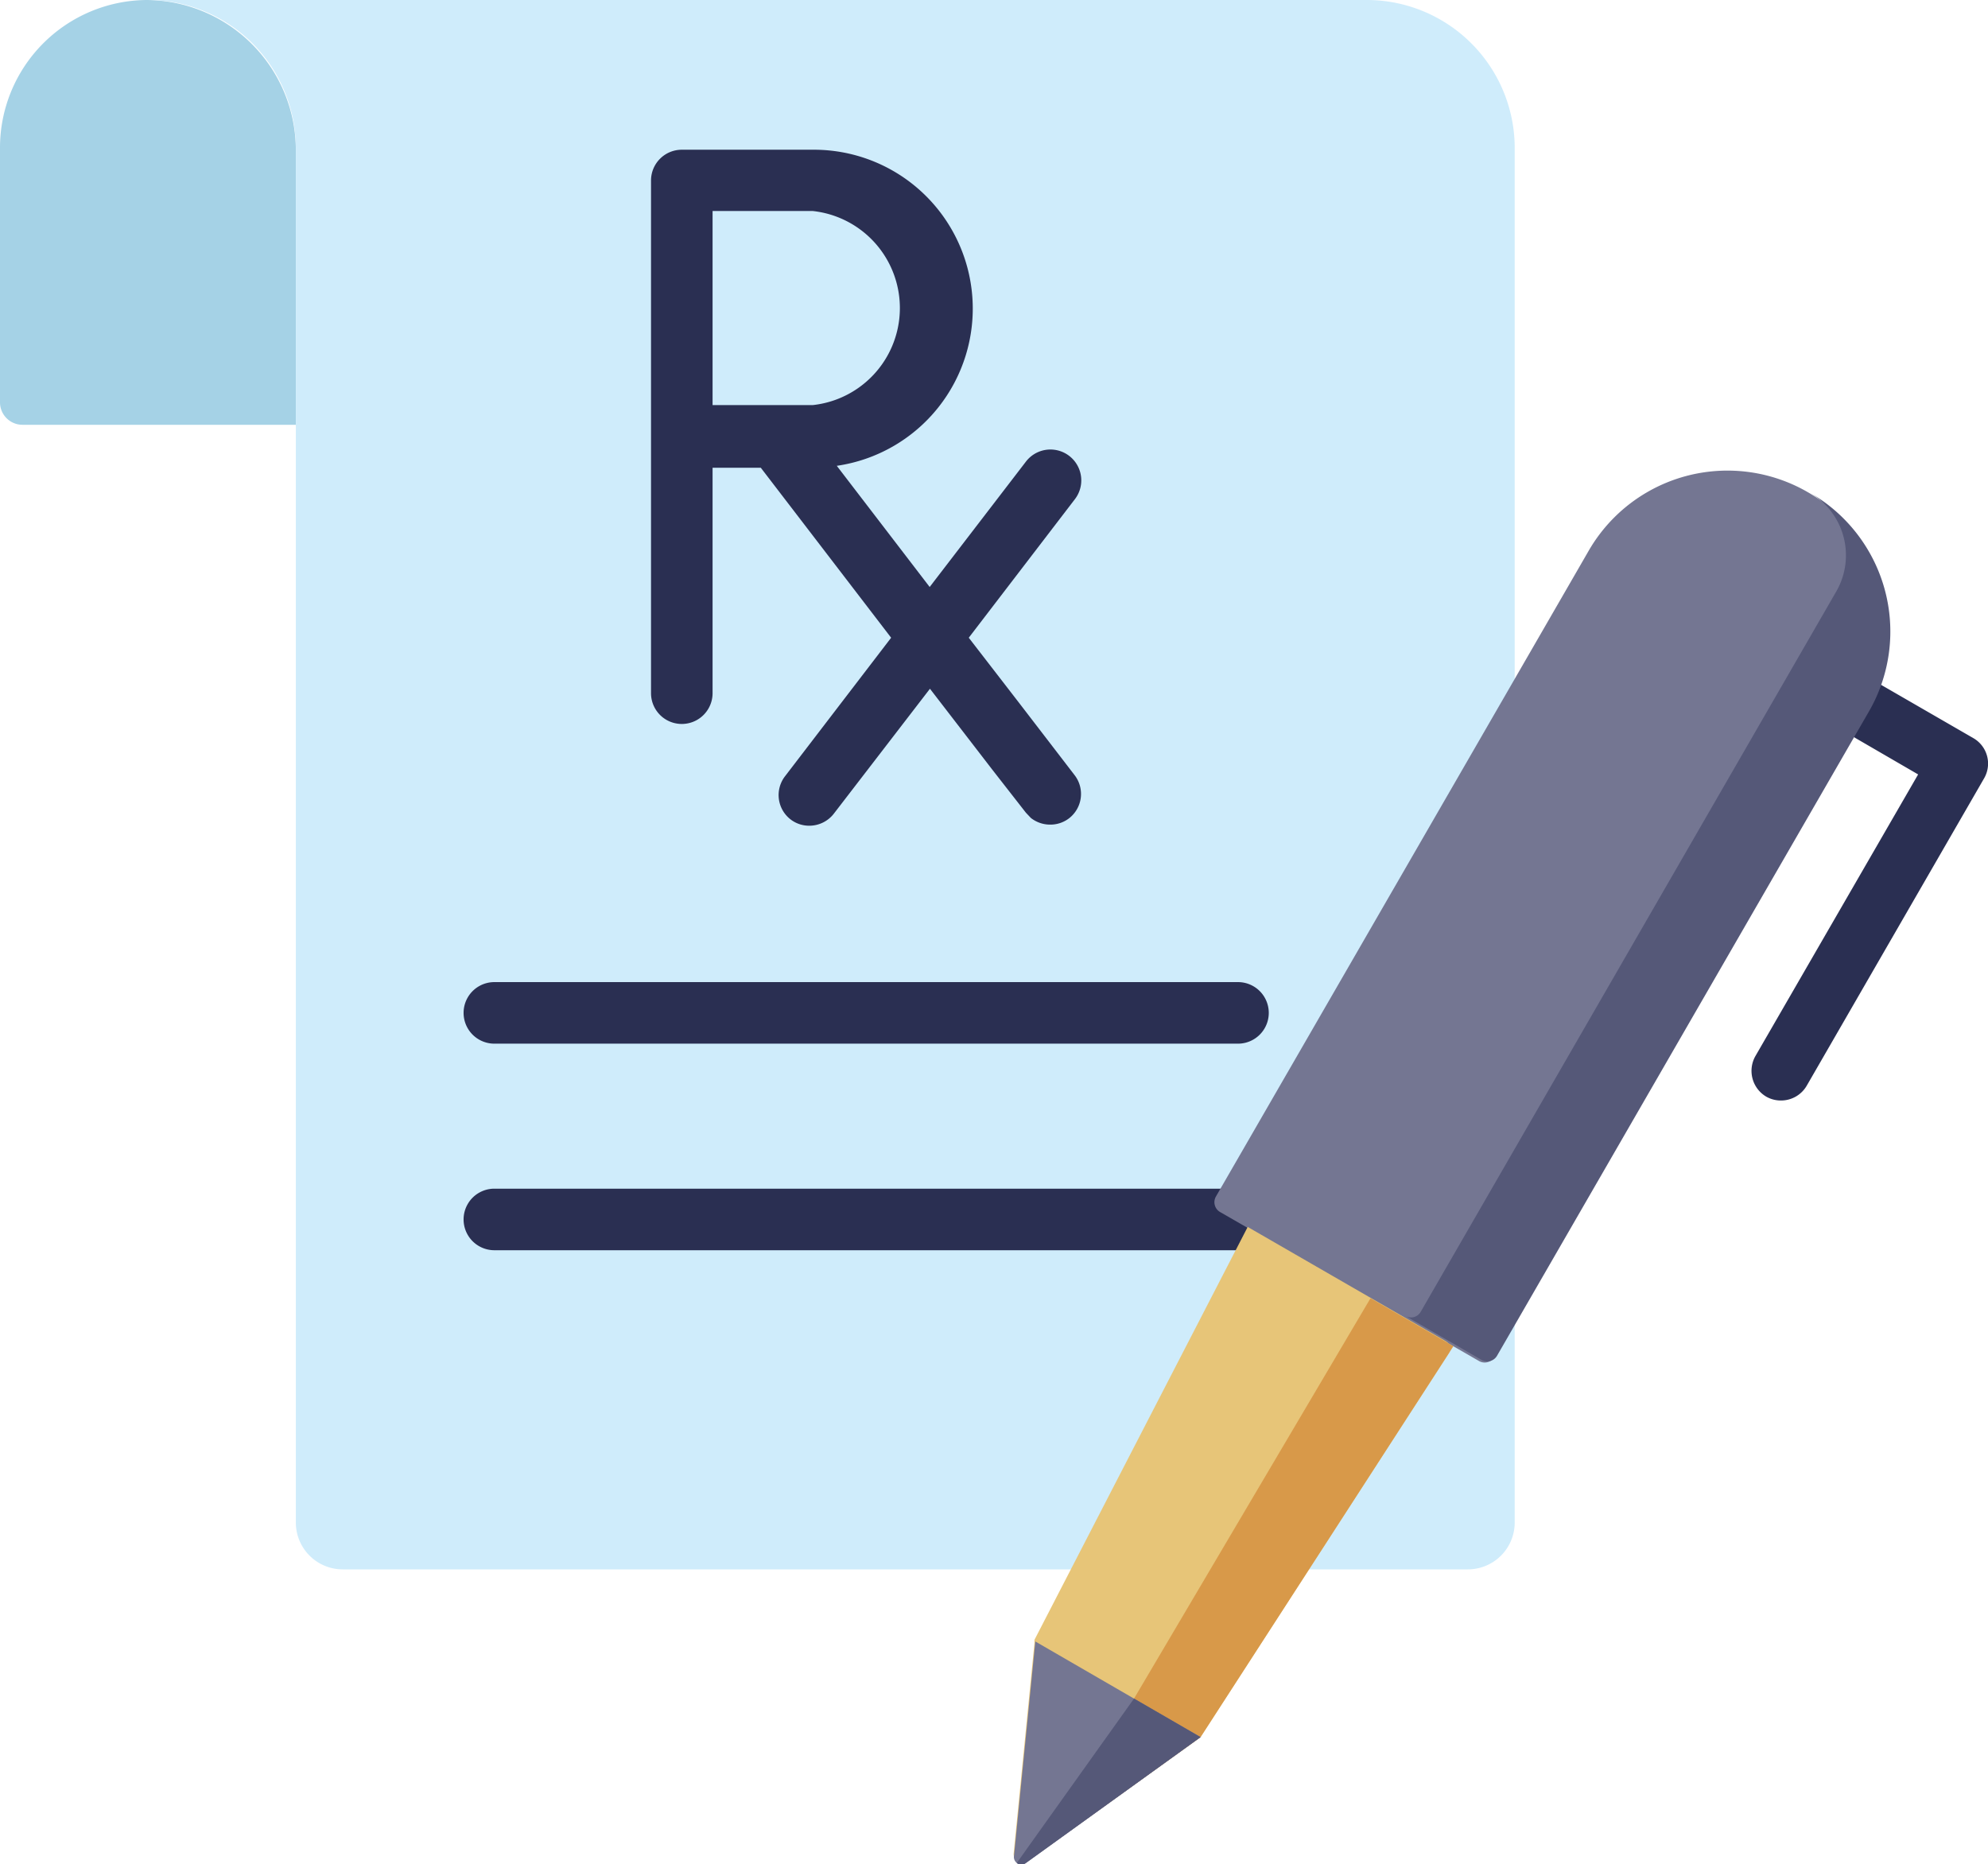
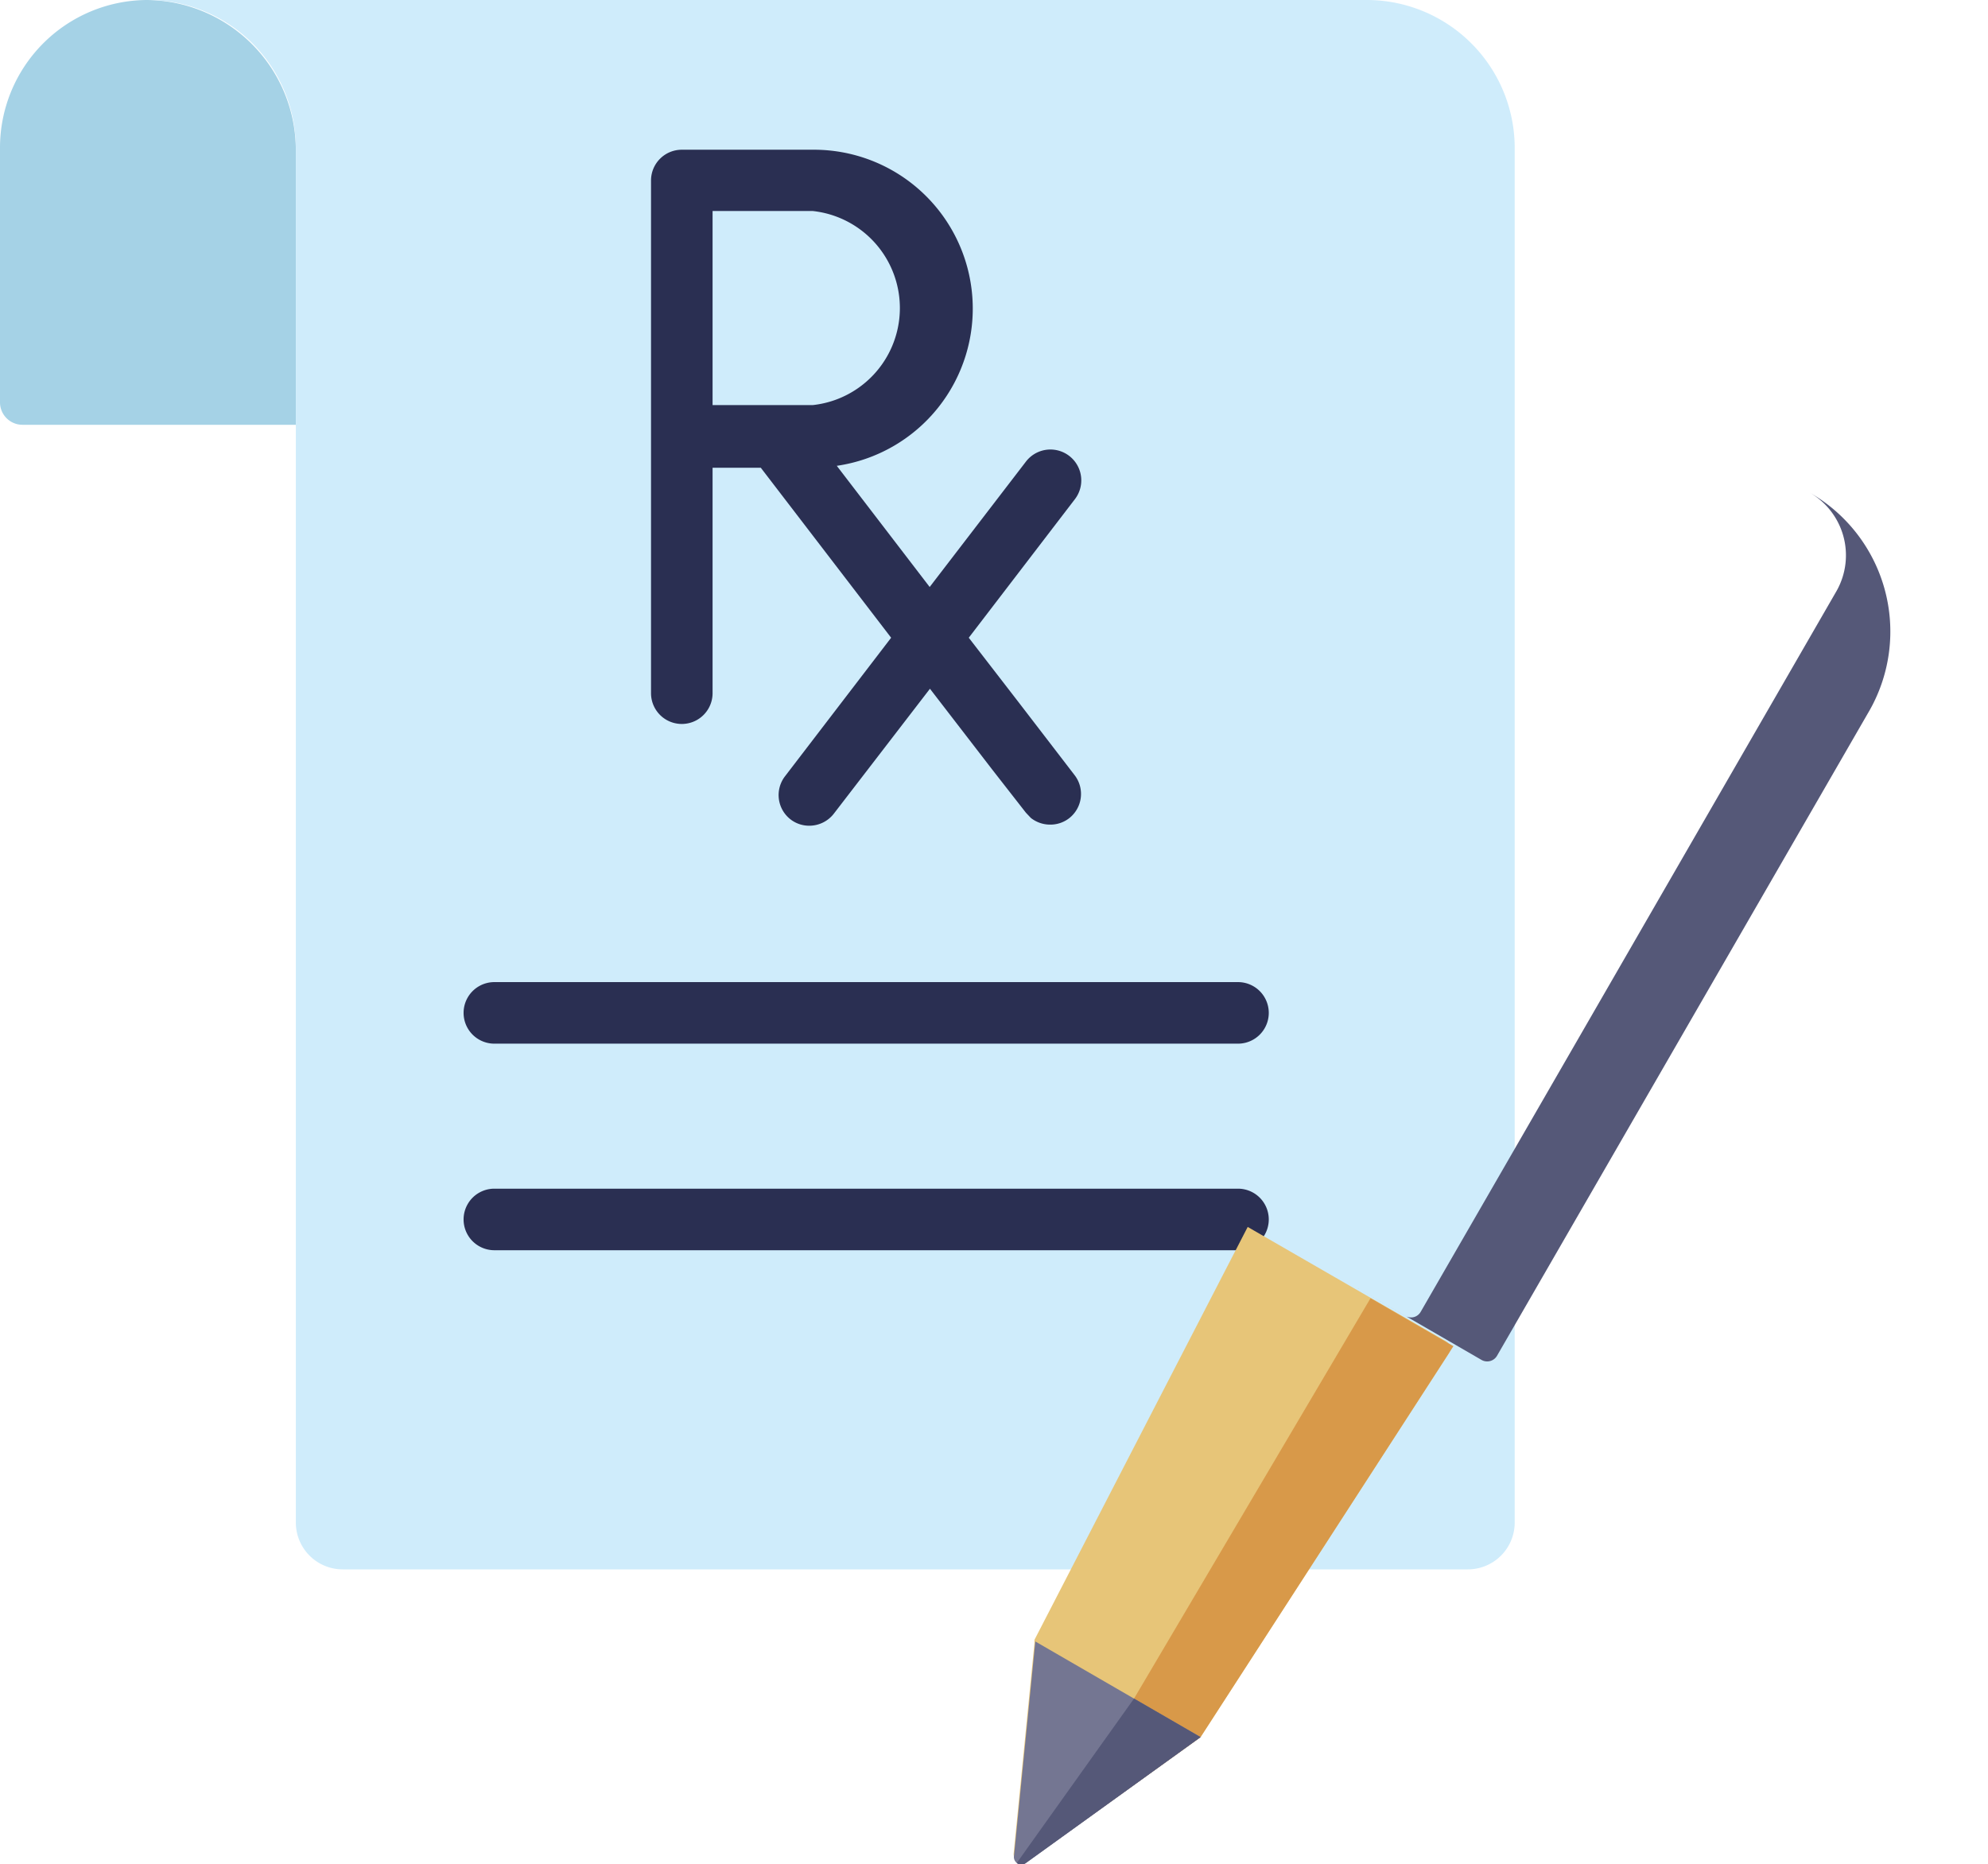
<svg xmlns="http://www.w3.org/2000/svg" viewBox="0 0 71.7 67.24">
  <defs>
    <style>.cls-1{fill:#a5d2e6;}.cls-2{fill:#cfecfb;}.cls-3{fill:#2a2f52;}.cls-4{fill:#747692;}.cls-5{fill:#555878;}.cls-6{fill:#e7c578;}.cls-7{fill:#d89949;}</style>
  </defs>
  <title>Asset 31</title>
  <g id="Layer_2" data-name="Layer 2">
    <g id="Layer_1-2" data-name="Layer 1">
      <path class="cls-1" d="M10.67,5.43v9.89H.81A.81.81,0,0,1,0,14.51V5.34A5.33,5.33,0,0,1,5.3,0,5.42,5.42,0,0,1,10.67,5.43Z" />
      <path class="cls-2" d="M54.63,5.34V54.91a1.69,1.69,0,0,1-1.69,1.69H12.36a1.69,1.69,0,0,1-1.69-1.69V5.34A5.34,5.34,0,0,0,5.34,0h44A5.34,5.34,0,0,1,54.63,5.34Z" />
      <path class="cls-3" d="M36.74,25.33,34.94,23l3.83-5A1.11,1.11,0,1,0,37,16.65l-3.47,4.52L30.18,16.8a5.73,5.73,0,0,0-.87-11.4H24.59a1.11,1.11,0,0,0-1.11,1.1V25a1.11,1.11,0,0,0,2.22,0V16.87h1.74L32.14,23l-3.83,5a1.11,1.11,0,0,0,.2,1.55,1.1,1.1,0,0,0,.68.23,1.12,1.12,0,0,0,.88-.43l3.47-4.51,2.25,2.92L37,29.31l.18.19a1.12,1.12,0,0,0,.7.24,1.1,1.1,0,0,0,.68-.23,1.11,1.11,0,0,0,.2-1.55ZM25.7,7.61h3.61a3.52,3.52,0,0,1,0,7H25.7v-7Z" />
      <path class="cls-3" d="M44.65,37.64H17.83a1.11,1.11,0,0,1,0-2.22H44.65a1.11,1.11,0,1,1,0,2.22Z" />
      <path class="cls-3" d="M44.65,45.09H17.83a1.11,1.11,0,0,1,0-2.22H44.65a1.11,1.11,0,0,1,0,2.22Z" />
-       <path class="cls-3" d="M64.24,39.69a1.06,1.06,0,0,1-.54-.14,1.08,1.08,0,0,1-.39-1.46l5.87-10.16-2.36-1.37a1.06,1.06,0,0,1,1.06-1.84l3.29,1.9a1.06,1.06,0,0,1,.39,1.45l-6.4,11.09A1.07,1.07,0,0,1,64.24,39.69Z" />
-       <path class="cls-4" d="M53.35,49.09,44,43.71a.41.41,0,0,1-.15-.55l13.45-23.3a5.78,5.78,0,0,1,7.9-2.11h0a5.77,5.77,0,0,1,2.11,7.89L53.9,48.94A.41.41,0,0,1,53.35,49.09Z" />
      <path class="cls-5" d="M65.24,17.75a2.61,2.61,0,0,1,1,3.56l-15,26a.4.4,0,0,1-.55.15l-1.9-1.1,4.65,2.69a.41.41,0,0,0,.55-.15l13.45-23.3A5.77,5.77,0,0,0,65.24,17.75Z" />
      <path class="cls-6" d="M52.24,48.83,43.33,62.6a.32.32,0,0,1-.08.09l-6.19,4.44a.32.32,0,0,1-.5-.29l.75-7.59a.76.76,0,0,1,0-.11L45,44.25l7.16,4.13A.32.32,0,0,1,52.24,48.83Z" />
      <polyline class="cls-7" points="37.49 66.82 43.3 62.65 52.42 48.55 49.43 46.82 40.9 61.26 37.14 66.61" />
      <path class="cls-4" d="M43.3,62.65,37,67.19a.27.27,0,0,1-.43-.25l.77-7.74Z" />
      <path class="cls-5" d="M40.9,61.26l2.4,1.39L37,67.19a.27.27,0,0,1-.33,0Z" />
    </g>
  </g>
</svg>